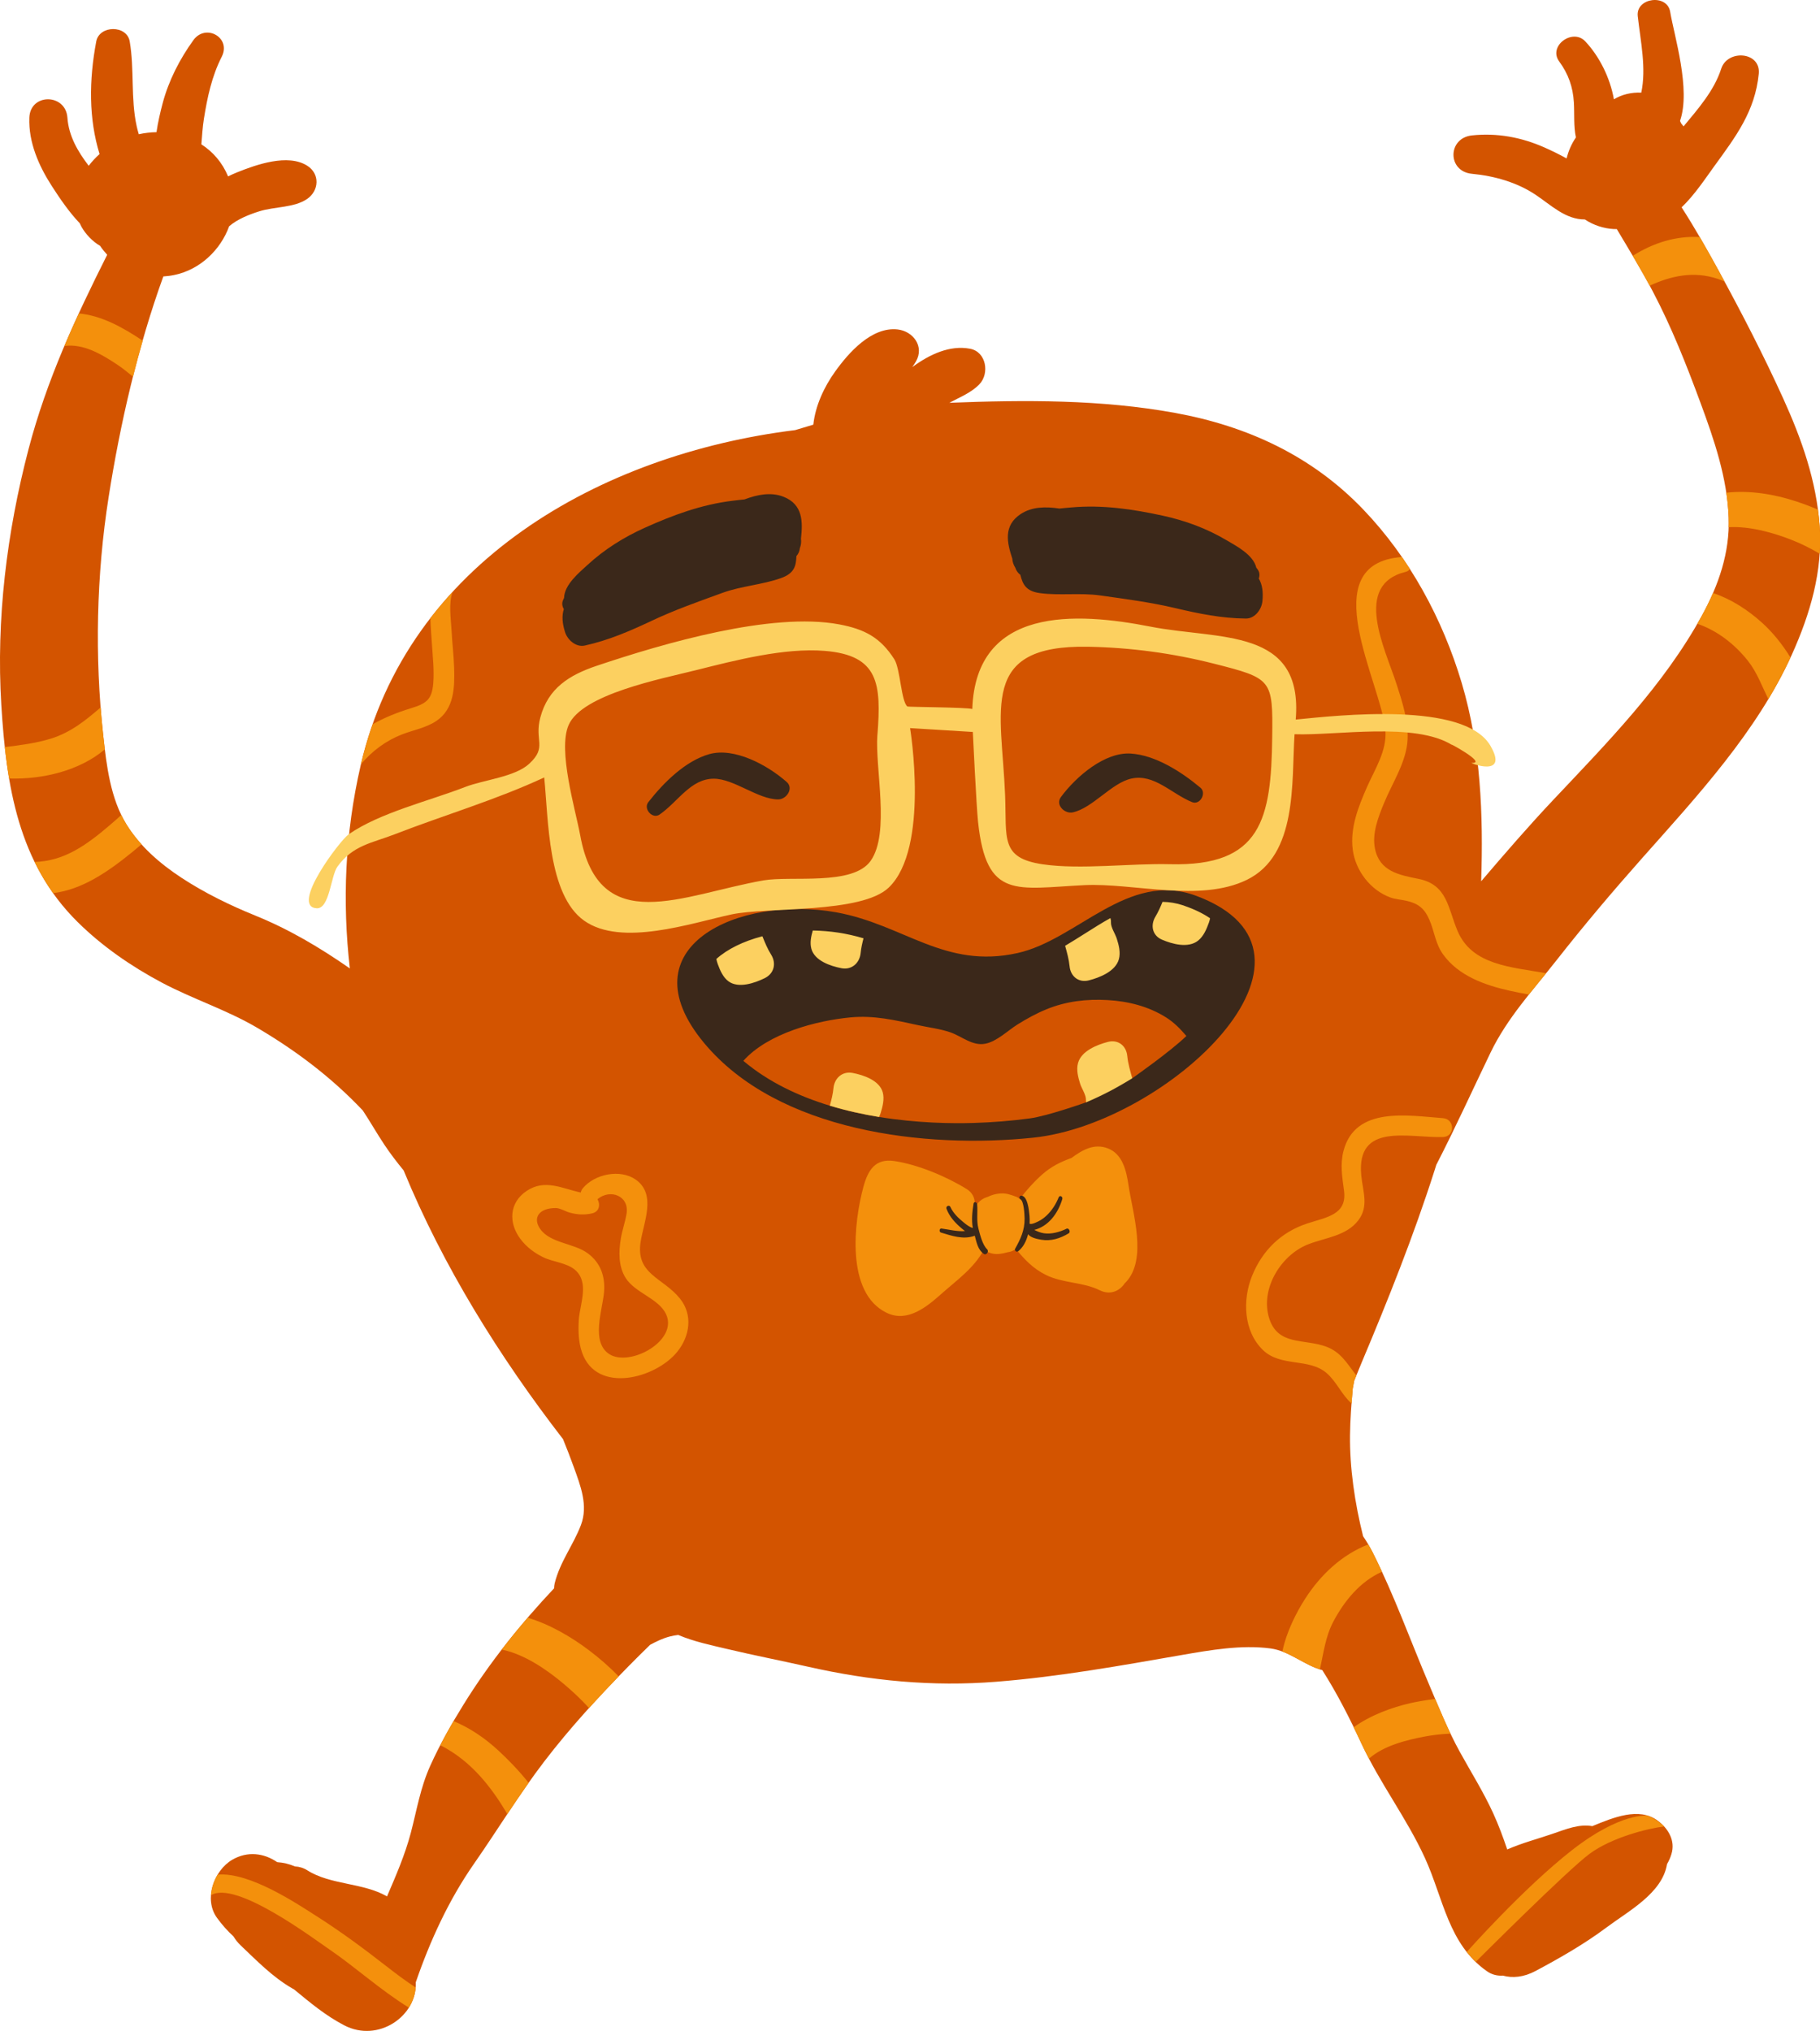
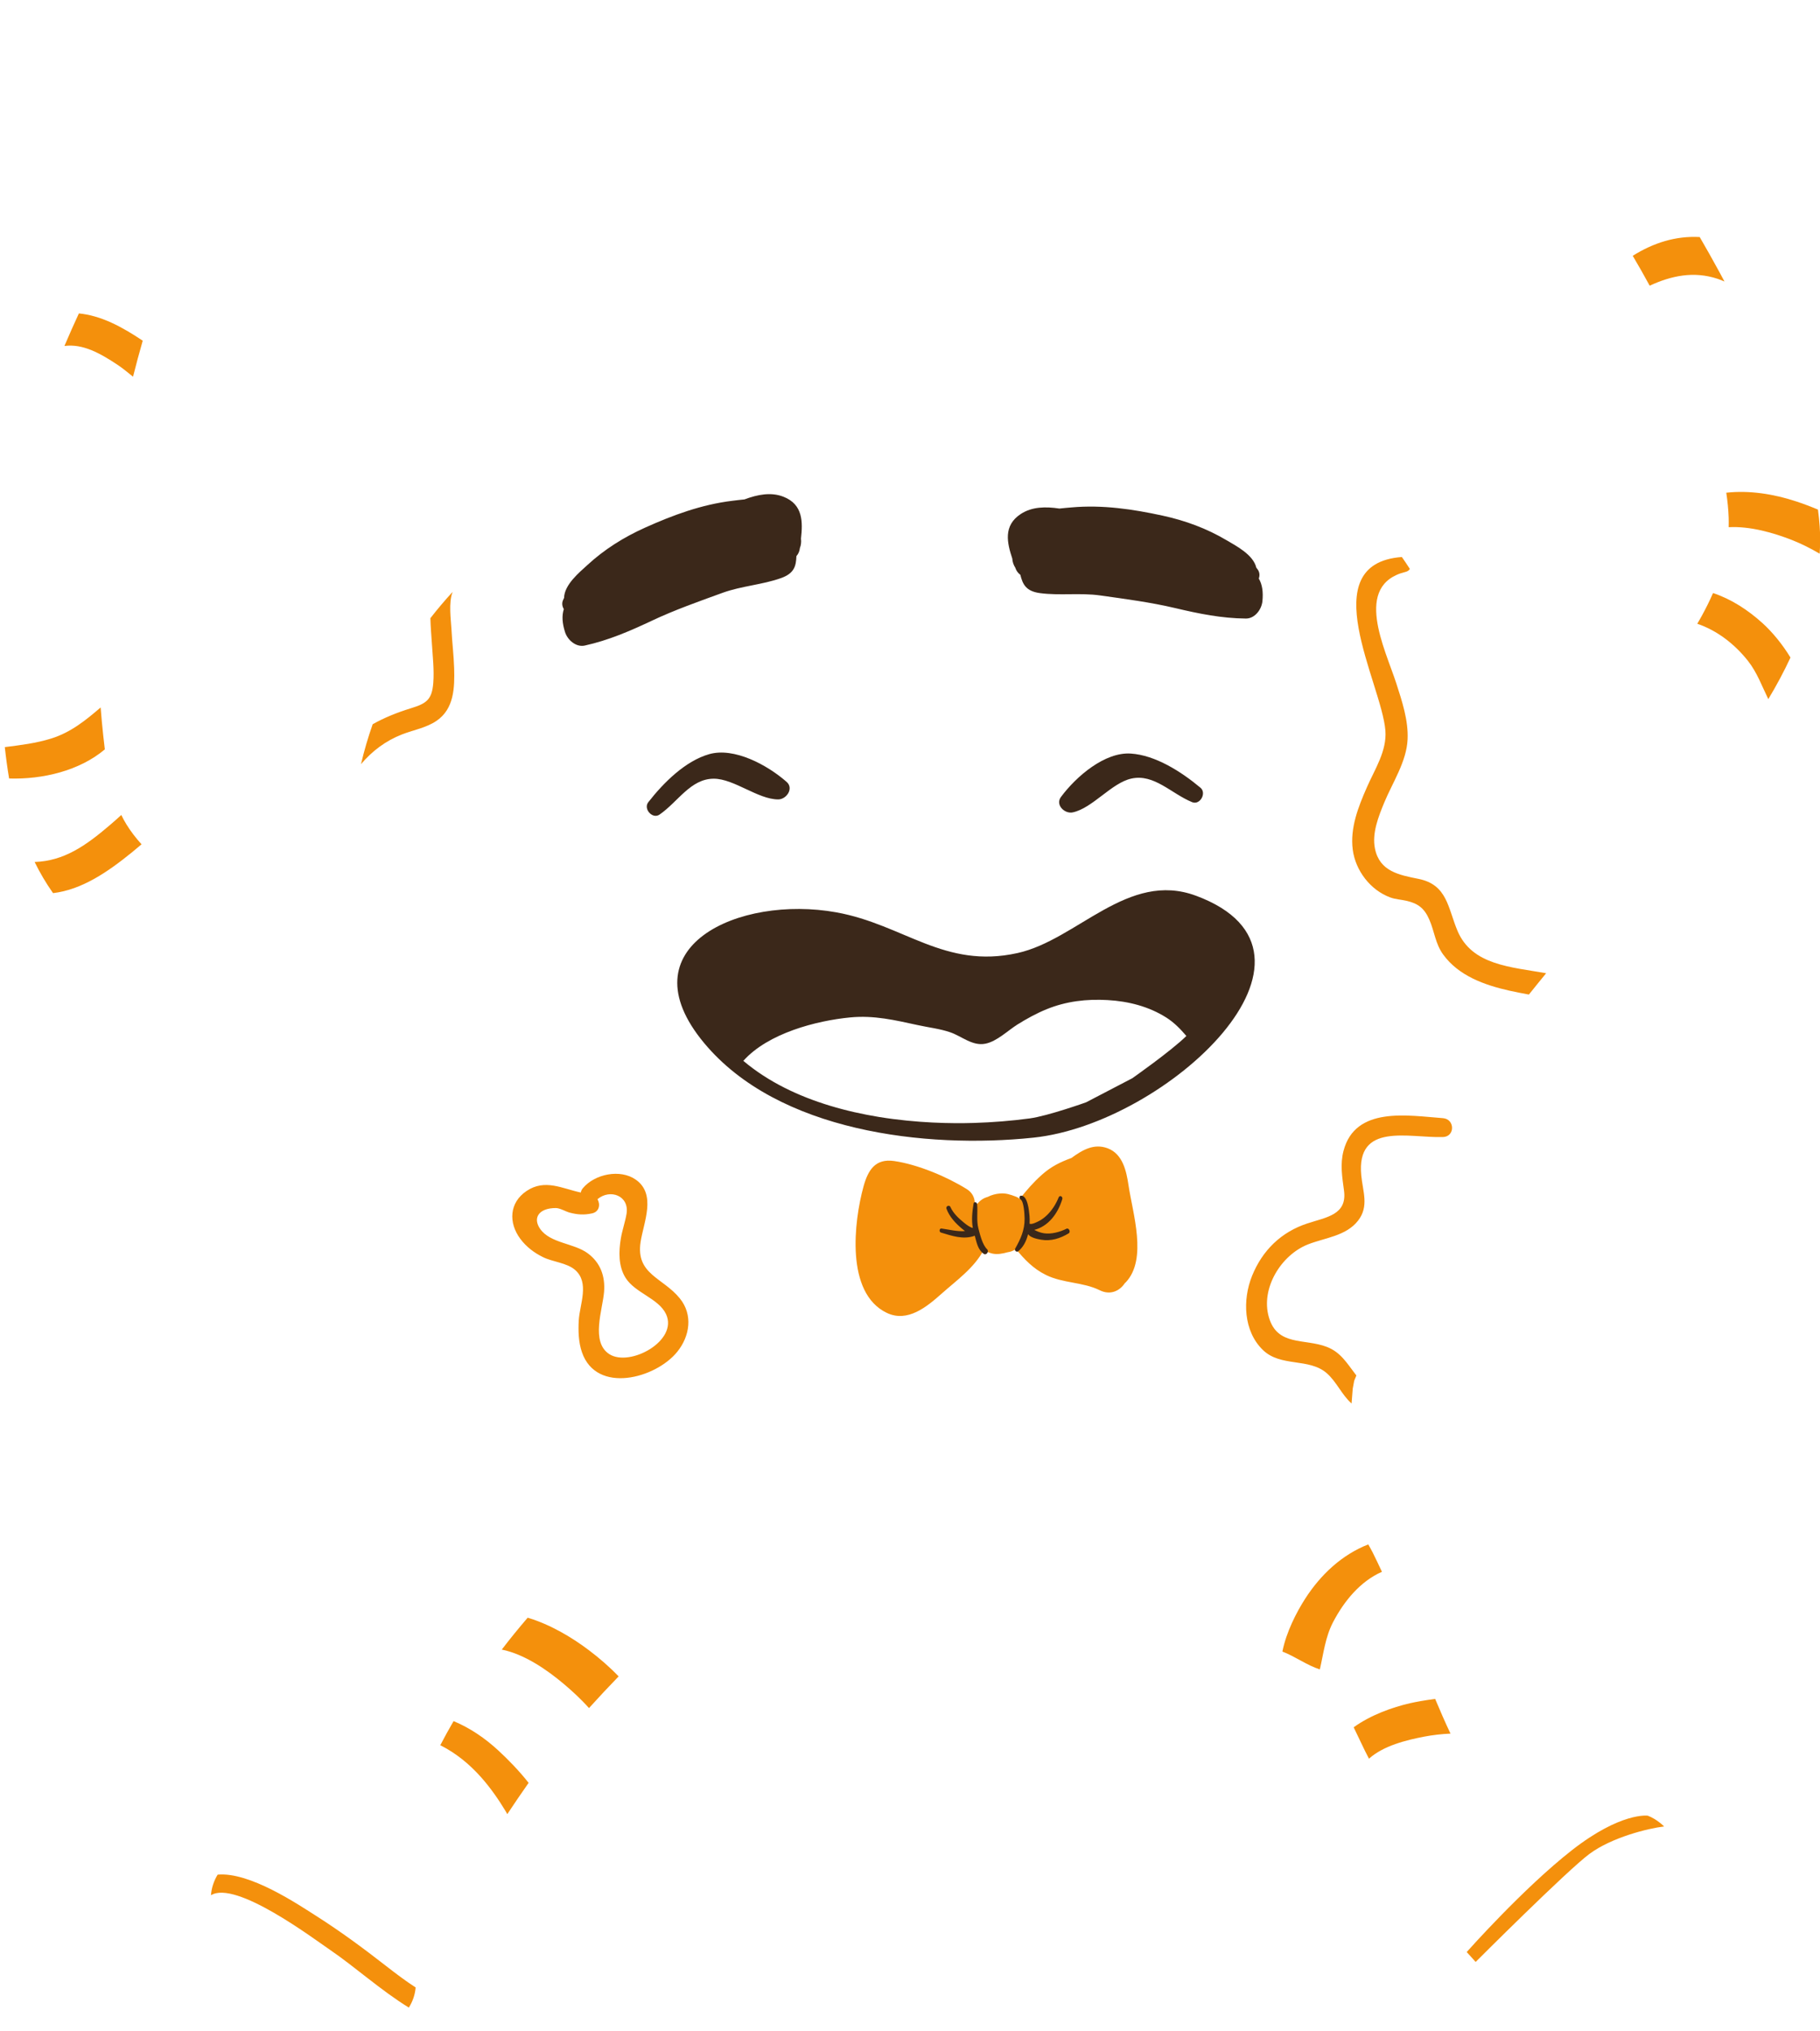
<svg xmlns="http://www.w3.org/2000/svg" fill="#000000" height="500" preserveAspectRatio="xMidYMid meet" version="1.1" viewBox="0.0 0.0 448.2 500.0" width="448.2" zoomAndPan="magnify">
  <defs>
    <clipPath id="clip1">
-       <path d="m0 0h448.24v500h-448.24z" />
-     </clipPath>
+       </clipPath>
    <clipPath id="clip2">
      <path d="m1 58h447.24v437h-447.24z" />
    </clipPath>
  </defs>
  <g id="surface1">
    <g clip-path="url(#clip1)" id="change1_1">
-       <path d="m333.49 339.93c0.58-1.42 1.15-2.85 1.74-4.25 6.59-15.65 12.9-31.43 18.07-47.61 0.14-0.43 0.27-0.86 0.41-1.3 4.68-9.08 8.89-18.37 13.33-27.58 4.11-8.55 10.46-15.39 16.27-22.78 6.73-8.57 13.72-16.84 20.96-25 13.69-15.42 28.41-31.25 37-50.25 4.49-9.94 7.64-20.61 6.85-31.63-0.8-11.13-4.39-21.31-8.96-31.389-4.83-10.629-10.22-21.075-15.82-31.317-2.89-5.285-5.91-10.636-9.22-15.781 3.17-3.027 5.79-7.02 8.03-10.105 5.31-7.317 10.04-13.489 10.97-22.762 0.54-5.488-7.69-6.078-9.25-1.254-1.75 5.422-5.65 9.812-9.27 14.195-0.19-0.258-0.39-0.512-0.6-0.754-0.09-0.203-0.18-0.398-0.27-0.597 2.71-7.774-1.43-20.918-2.43-26.875-0.74-4.469-8.48-3.481-7.98 1.078 0.72 6.375 2.14 12.82 0.87 18.84-2.36-0.118-4.78 0.441-6.74 1.64-0.96-5.379-3.61-10.601-7.06-14.273-3.11-3.297-9.2 1.144-6.42 4.945 2.26 3.07 3.4 6.32 3.62 10.117 0.17 2.989-0.09 5.797 0.5 8.602-1.09 1.59-1.84 3.332-2.29 5.16-1.88-1.031-3.76-1.945-5.43-2.684-5.72-2.531-11.67-3.632-17.87-2.98-6.05 0.637-6.11 8.879 0 9.453 5.48 0.516 11.11 2.102 15.7 5.188 3.79 2.535 7.34 6.078 12.09 6.05 2.12 1.411 4.67 2.235 7.09 2.36 0.26 0.015 0.52 0.015 0.78 0.015 3.01 5.047 6.08 10.059 8.82 15.262 4.67 8.867 8.3 18.066 11.77 27.453 3.37 9.103 6.61 18.543 6.96 28.333 0.3 8.6-2.5 16.66-6.6 24.13-9.41 17.16-23.26 31.21-36.58 45.33-6.15 6.52-11.96 13.25-17.77 20.05 0.54-16.37-0.08-33-4.78-48.78-4.71-15.8-12.83-30.82-24.27-42.76-12.61-13.17-28.5-20.51-46.3-23.76-18.19-3.316-36.99-3.234-55.61-2.492 2.55-1.375 5.4-2.48 7.39-4.563 2.54-2.644 1.72-7.992-2.31-8.75-4.96-0.933-9.92 1.356-14.22 4.528 0.32-0.449 0.62-0.903 0.89-1.371 2.17-3.727-0.7-7.496-4.53-7.907-6.38-0.679-12.03 5.723-15.35 10.36-2.72 3.789-4.86 8.375-5.38 13.085-1.49 0.46-2.98 0.9-4.47 1.34-47.92 5.92-95.51 32.66-107.01 82.58-3.876 16.83-4.529 33.55-2.654 49.95-7.375-5.13-14.953-9.64-23.355-13.04-6.031-2.45-12.305-5.47-18.137-9.3-5.277-3.46-10.258-7.79-13.531-13.12-3.93-6.39-4.903-14.45-5.727-22.02-2.105-19.31-1.668-39.37 1.344-58.55 2.84-18.07 7.156-36.882 13.469-54.328 0.914-0.058 1.824-0.175 2.734-0.367 6.27-1.297 11.359-6.133 13.481-11.992 2.109-1.805 5.035-2.93 7.492-3.699 3.64-1.141 8.582-0.844 11.738-3.043 2.93-2.039 3.156-6.164 0-8.16-4.762-3.016-12.492-0.293-17.254 1.621-0.765 0.308-1.512 0.644-2.242 1.004-1.43-3.446-3.758-6.078-6.578-7.891 0.172-2.09 0.293-4.199 0.625-6.281 0.844-5.297 1.941-10.477 4.394-15.289 2.399-4.703-3.961-8.262-6.98-4.082-3.383 4.679-6.113 10-7.59 15.609-0.547 2.074-1.133 4.531-1.5 7.047-1.457 0.023-2.918 0.195-4.363 0.512-0.196-0.664-0.375-1.332-0.524-2.012-1.492-6.84-0.531-13.934-1.703-20.82-0.703-4.117-7.488-4.047-8.25 0-1.797 9.543-1.867 18.98 0.821 27.711-0.981 0.871-1.879 1.843-2.672 2.886-2.735-3.566-4.934-7.382-5.246-11.847-0.418-5.981-9.149-6.082-9.375 0-0.227 6.058 2.32 11.859 5.55 16.859 1.985 3.074 4.223 6.367 6.868 9.145 0.136 0.293 0.269 0.586 0.429 0.875 1 1.797 2.762 3.648 4.574 4.675 0.528 0.786 1.114 1.516 1.75 2.204-7.777 15.464-14.925 30.882-19.378 47.893-5.336 20.39-7.993 41.88-6.696 62.95 1.223 19.82 4.113 38.92 18.801 53.43 6.012 5.95 13.203 10.91 20.648 14.87 7.668 4.08 15.973 6.71 23.477 11.11 9.617 5.64 18.434 12.31 26.094 20.41 1.836 2.77 3.488 5.7 5.32 8.44 1.473 2.21 3.066 4.29 4.731 6.31 9.715 23.61 23.615 45.93 39.255 66.16 0.93 2.29 1.83 4.59 2.66 6.9 1.65 4.57 3.57 9.44 1.76 14.23-1.91 5.02-5.17 9.06-6.48 14.4-0.09 0.4-0.13 0.8-0.14 1.2-8.27 8.78-15.92 18.31-22.27 28.57-3.02 4.86-5.86 9.88-8.22 15.1-2.47 5.5-3.29 10.82-4.8 16.56-1.433 5.41-3.656 10.51-5.851 15.62-5.84-3.4-13.985-2.81-19.633-6.43-0.926-0.59-1.973-0.9-3.035-0.95-1.403-0.6-2.883-0.96-4.371-1.05-3.223-2.22-7.297-2.8-11.082-0.59-4.504 2.64-7.086 9.71-3.75 14.3 1.242 1.71 2.601 3.22 4.058 4.57 0.484 0.79 1.063 1.54 1.762 2.2 4 3.79 7.797 7.73 12.597 10.53 0.196 0.12 0.383 0.22 0.575 0.33 3.961 3.25 7.707 6.42 12.367 8.84 8.344 4.33 17.983-2.28 17.593-10.61 3.52-10.23 8.14-20.29 14.33-29.17 5.81-8.33 11.12-17.11 17.3-25.18 6.37-8.32 13.48-16.05 20.83-23.52 1.72-1.76 3.49-3.49 5.25-5.21 1.53-0.83 3.11-1.6 4.9-2.06 0.66-0.17 1.34-0.29 2.02-0.37 3.88 1.65 8.19 2.54 12.19 3.49 6.55 1.55 13.16 2.84 19.72 4.32 15.43 3.49 30.65 4.97 46.45 3.71 15.35-1.22 30.48-3.94 45.64-6.58 7.02-1.22 14.68-2.56 21.83-1.62 4.72 0.62 8.38 4.18 12.78 5.34 3.64 5.72 6.71 11.75 9.64 18.06 4.55 9.8 11.19 18.45 15.65 28.22 4.51 9.85 5.72 21.17 15.27 27.86 1.21 0.85 2.58 1.16 3.92 1.07 2.36 0.65 5.12 0.42 8.06-1.15 6-3.2 11.97-6.61 17.43-10.69 5.36-4.02 13.76-8.43 14.92-15.59v-0.02c0.43-0.72 0.8-1.51 1.08-2.43 1.05-3.36-0.78-6.34-3.36-8.26-4.63-3.45-11.02-0.75-16.11 1.34-3.29-0.58-6.48 0.75-9.8 1.89-3.62 1.24-7.55 2.27-11.16 3.85-1-2.98-2.1-5.93-3.41-8.82-2.41-5.29-5.49-10.18-8.29-15.26-2.92-5.31-5.16-10.93-7.53-16.5-4.62-10.85-8.62-22.08-13.94-32.62-0.68-1.33-1.46-2.64-2.32-3.91-2.05-8.16-3.32-16.87-3.22-24.92 0.04-3.82 0.34-7.62 0.67-11.43 0.12-0.64 0.23-1.29 0.36-1.93" fill="#d35400" />
-     </g>
+       </g>
    <g clip-path="url(#clip2)" id="change2_1">
      <path d="m405.77 447s-6.58-0.92-18.61 8.46c-12.02 9.38-25.96 25.11-25.96 25.11l2.2 2.44s22.53-22.53 28.03-26.6c5.49-4.07 14.43-6.29 18.39-6.75 0 0-1.84-1.85-4.05-2.66zm-327.84 24.72c-4.524-2.87-16.438-10.93-24.336-10.2-0.93 1.53-1.516 3.3-1.641 5.07 6.066-3.76 25.082 10.56 29.227 13.38 6.152 4.18 12.589 10.03 19.506 14.28 0.93-1.49 1.53-3.17 1.67-4.96-2.532-1.63-4.938-3.47-7.298-5.3-5.562-4.34-11.175-8.48-17.128-12.27zm281.02-242.51c-2.4-5.66-2.49-11.41-9.63-12.84-4.79-0.96-9.57-1.85-10.71-7.42-0.79-3.78 0.85-7.9 2.26-11.32 2.04-4.95 5.53-10.13 5.77-15.63 0.21-4.65-1.38-9.42-2.79-13.79-2.76-8.52-10.76-24.24 2.34-27.43 0.46-0.11 0.79-0.37 1.01-0.71-0.64-0.99-1.29-1.97-1.97-2.94-22.03 1.63-5.01 31.02-4.06 42.7 0.41 5.05-2.63 9.57-4.58 14.05-2.1 4.78-4.14 9.96-3.46 15.28 0.66 5.14 4.33 9.99 9.27 11.79 1.28 0.47 2.6 0.51 3.92 0.81 2.87 0.65 4.44 1.82 5.66 4.62 1.28 2.92 1.48 5.93 3.41 8.6 3.82 5.28 10.24 7.55 16.36 8.92 1.57 0.35 3.16 0.65 4.76 0.95 1.4-1.76 2.83-3.5 4.25-5.25-8.74-1.56-18.22-1.97-21.81-10.39zm-3.61 46.07c-8.64-0.64-21.59-2.99-24.48 8.05-0.87 3.31-0.32 6.48 0.12 9.78 0.81 5.99-4.34 6.54-9.03 8.09-6.44 2.11-11.08 6.62-13.63 12.95-2.34 5.83-2.12 13.53 2.67 18.19 4.42 4.3 11.38 1.89 15.77 5.75 2.42 2.14 3.63 5.24 6.08 7.44 0.09-1.23 0.18-2.44 0.29-3.67 0.12-0.64 0.23-1.29 0.36-1.93 0.18-0.44 0.36-0.87 0.54-1.31-0.09-0.11-0.18-0.21-0.26-0.33-2.11-2.75-3.63-5.39-7.02-6.7-5.52-2.13-12.2-0.1-14.28-7.32-2.05-7.11 3.02-15.28 9.58-17.89 4.2-1.67 9.43-2.05 12.4-5.88 2.73-3.52 1.16-7.14 0.78-11.12-1.27-13.2 11.73-9.19 20.11-9.45 3.03-0.09 2.97-4.43 0-4.65zm-191.32 48.24c-1.83-3.88-7.61-5.19-9.96-8.92-1.79-2.85-1.7-6.44-1.18-9.65 0.34-2.06 1.06-4.04 1.41-6.1 0.75-4.47-4.03-6.25-7.15-3.62 0.75 1.29 0.48 3.11-1.38 3.5-1.96 0.42-3.55 0.31-5.48-0.2-0.95-0.25-2.37-1.12-3.39-1.12-4.14-0.02-5.8 2.4-3.85 5.16 2.5 3.53 8.33 3.48 11.69 5.97 3.15 2.32 4.33 5.66 4.03 9.49-0.34 4.38-3.37 12.37 1.32 15.36 5.05 3.2 17.01-3.3 13.94-9.87zm3.41-3.85c3.24 4 2.48 9.25-0.64 13.12-5.32 6.6-19.88 10.48-23.47 0.14-0.86-2.47-0.94-5.29-0.79-7.88 0.24-3.99 2.71-9.28-0.92-12.42-2.03-1.75-5.49-1.95-7.88-3.13-2.17-1.06-4.15-2.56-5.6-4.52-2.94-3.95-2.73-8.9 1.54-11.77 4.51-3.04 8.77-0.6 13.36 0.38 0.07-0.37 0.22-0.73 0.51-1.07 2.91-3.48 9.19-4.81 13.05-2.09 5.1 3.61 1.92 10.45 1.17 15.31-1.24 8.02 5.51 8.77 9.67 13.93zm-55.59-155.19c-0.1-3.19-0.5-6.38-0.66-9.57-0.13-2.39-0.75-6.59 0.29-9.2-1.91 2.08-3.74 4.24-5.48 6.48 0.05 2.15 0.24 4.27 0.36 6.12 0.2 3.27 0.6 6.57 0.35 9.84-0.33 4.15-1.72 5.05-5.56 6.23-3.382 1.05-6.503 2.3-9.363 3.92-1.117 3.17-2.086 6.45-2.879 9.83 2.743-3.24 6.086-5.76 10.114-7.33 2.808-1.09 5.938-1.61 8.478-3.33 4.35-2.96 4.49-8.16 4.35-12.99zm235.38 254.84c-4.32 0.99-9.68 2.9-13.86 5.92 0.65 1.32 1.28 2.64 1.91 3.99 0.59 1.27 1.21 2.51 1.86 3.74 3.57-3.2 9.22-4.59 13.62-5.43 2.11-0.4 4.28-0.65 6.46-0.74-1.34-2.8-2.57-5.67-3.78-8.54-2.57 0.32-4.78 0.74-6.21 1.06zm-9.22-37.2c-0.33-0.64-0.68-1.27-1.05-1.9-6.51 2.55-11.72 7.44-15.53 13.36-2.14 3.33-4.66 8.22-5.61 13.02 3.19 1.22 6.03 3.38 9.22 4.39 0.9-3.88 1.33-7.93 3.25-11.62 2.69-5.15 6.66-10.04 12.04-12.41-0.75-1.62-1.52-3.24-2.32-4.84zm-215.18 48.92c-3.39-3.14-7.08-5.64-11.12-7.32-1.14 1.95-2.23 3.93-3.27 5.93 3.8 1.92 7.18 4.64 10.1 7.95 2.27 2.57 4.24 5.39 6.01 8.33 0.13 0.22 0.26 0.46 0.39 0.69 1.72-2.59 3.46-5.16 5.25-7.7-2.41-3.06-5.13-5.81-7.36-7.88zm7.13-32.78c-2.2 2.56-4.33 5.17-6.38 7.85 5.64 1.15 11.15 5 15.2 8.4 2.02 1.7 4.25 3.73 6.28 6 2.38-2.64 4.82-5.24 7.3-7.8-2.28-2.37-4.77-4.52-7.29-6.42-4.3-3.25-9.57-6.37-15.11-8.03zm318.17-268.73c-0.1-1.37-0.24-2.72-0.42-4.07-1.93-0.82-3.76-1.49-5.34-2.01-5.47-1.81-11.51-2.79-17.24-2.15 0.31 2.04 0.52 4.09 0.59 6.15 0.02 0.78 0.02 1.56 0 2.34 5.33-0.29 11.12 1.41 15.54 3.14 2.37 0.93 4.67 2.09 6.87 3.39 0.15-2.24 0.17-4.51 0-6.79zm-14.02 23.93c-3.63-3.29-7.75-5.97-12.24-7.46-0.82 1.89-1.75 3.75-2.75 5.58-0.36 0.67-0.75 1.32-1.13 1.98 4.89 1.67 9.16 4.97 12.44 9.09 2.26 2.84 3.49 6.28 5.05 9.47 2-3.32 3.83-6.73 5.46-10.24-1.98-3.25-4.38-6.18-6.83-8.42zm-408.69 27.48c-0.246-2.25-0.449-4.51-0.625-6.77-3.722 3.19-7.328 6.13-12.183 7.65-3.735 1.16-7.567 1.63-11.418 2.11 0.285 2.6 0.629 5.18 1.062 7.73 8.254 0.25 17.32-1.9 23.57-7.17-0.148-1.19-0.281-2.38-0.406-3.55zm4.461 19.7c-0.941 0.87-1.898 1.71-2.859 2.53-5.906 5.05-11.285 8.81-18.485 9.04 1.293 2.64 2.793 5.2 4.539 7.67 7.09-0.84 13.454-5.18 19.52-10.12 0.672-0.55 1.445-1.19 2.273-1.9-1.386-1.53-2.652-3.16-3.722-4.9-0.465-0.75-0.883-1.53-1.266-2.32zm-10.445-123.48c-1.227 2.656-2.418 5.324-3.559 8.016 4.559-0.617 8.946 1.883 13.149 4.683 1.179 0.79 2.433 1.817 3.746 2.883 0.746-2.972 1.543-5.926 2.387-8.867-2.481-1.66-5.032-3.215-7.75-4.457-2.657-1.207-5.34-2.004-7.973-2.258zm405.25-7.855c-0.44-0.824-0.88-1.656-1.33-2.477-1.54-2.82-3.13-5.656-4.77-8.472-5.92-0.317-11.43 1.437-16.49 4.621 1.43 2.425 2.83 4.875 4.17 7.355 5.29-2.441 10.82-3.644 16.72-1.695 0.6 0.195 1.15 0.433 1.7 0.668zm-146.76 222.51c1.02 6.88 4.7 18.15-0.66 23.86-0.07 0.08-0.16 0.15-0.25 0.22-1.23 1.9-3.57 3.05-6.18 1.75-4.11-2.04-9.02-1.69-13.22-3.75-3.34-1.65-5.31-3.91-7.46-6.39h-0.01c-0.61 0.46-1.3 0.69-2.02 0.79-1.22 0.34-2.51 0.6-3.78 0.31-0.77-0.19-1.46-0.5-2.08-0.9-2.32 4.44-6.72 7.53-10.37 10.78-3.6 3.2-8.38 7.2-13.52 4.72-10.2-4.91-8.07-22.5-5.72-31.08 1.12-4.06 2.9-6.98 7.59-6.29 5.82 0.86 12.94 3.85 17.86 6.92 1.34 0.83 1.92 2.1 1.95 3.35 0.18 0.13 0.34 0.28 0.51 0.41 0.36-0.45 0.75-0.86 1.24-1.19 0.45-0.31 0.94-0.52 1.44-0.66 0.95-0.48 1.93-0.75 3.02-0.84 1.46-0.13 2.57 0.27 3.91 0.77 0.34 0.12 0.66 0.33 0.96 0.56 1.67-2.13 3.39-4.11 5.45-5.94 2.34-2.08 4.52-3.11 7.29-4.14 2.66-1.94 5.52-3.66 8.94-2.37 3.7 1.41 4.59 5.62 5.11 9.11" fill="#f4900c" />
    </g>
    <g id="change3_1">
      <path d="m295.2 220.77c1.11 0.41 1.72 0.63 1.98 0.73-0.3-0.11-1.06-0.39-1.98-0.73zm1.98 0.73c0.04 0.02 0.1 0.04 0.12 0.05-0.02-0.01-0.07-0.03-0.12-0.05zm-33-21.5c4.87-1.04 9.55-7.25 14.43-8.32 5.61-1.24 9.83 3.7 14.96 5.8 1.95 0.8 3.64-2.23 2.06-3.55-4.77-3.99-11.12-8.02-17.16-8.41-6.39-0.41-13.41 5.59-17.2 10.69-1.45 1.96 0.94 4.22 2.91 3.79zm27.98 55.05c-1.44-1.69-2.97-3.28-4.93-4.53-4.32-2.74-9.33-4.02-14.46-4.31-5.14-0.3-10.21 0.28-15.05 2.26-2.5 1.02-4.87 2.33-7.17 3.76-2.38 1.5-5.07 4.17-7.9 4.72-3.2 0.63-5.83-1.86-8.67-2.82-2.55-0.87-5.28-1.17-7.92-1.75-5.64-1.22-10.82-2.47-16.69-1.9-8.31 0.8-20.23 3.88-26.31 10.69 6.2 5.24 13.69 8.73 21.3 11.04 4.07 1.24 8.17 2.13 12.12 2.78 9.38 1.52 17.93 1.63 23.27 1.47 4.66-0.14 9.32-0.51 13.85-1.12 4.49-0.61 13.87-3.96 13.87-3.96l11.36-5.92s9.5-6.65 13.33-10.41zm-37.67 25.03c-26.51 2.78-62.91-1.44-81.1-23.31-19.66-23.63 8.56-36.49 32.57-32.16 16.65 3.01 26.59 14.02 44.63 10.02 14.71-3.26 27.16-20.34 43.93-14.11-0.25-0.1-0.51-0.2-0.77-0.29 0.24 0.09 0.5 0.18 0.77 0.29h0.01-0.01 0.01c0.24 0.09 0.46 0.17 0.67 0.25-0.22-0.09-0.44-0.17-0.67-0.25 37.96 14.1-7.1 56.12-40.04 59.56zm55.51-137.65c0.25-0.72 0.23-1.48-0.24-2.18-0.12-0.18-0.26-0.33-0.38-0.5-0.74-3.2-5.04-5.4-7.29-6.73-4.9-2.91-10.18-4.86-15.81-6.08-7.27-1.58-14.74-2.7-22.39-2.02-0.93 0.08-1.94 0.16-3 0.28-3.37-0.51-6.75-0.47-9.51 1.34-4.39 2.87-3.35 7.16-2.09 10.98 0.05 0.82 0.31 1.57 0.74 2.24v0.01c0.24 0.75 0.68 1.32 1.24 1.74 0.59 2.33 1.36 4.04 4.83 4.51 4.82 0.65 9.9-0.12 14.81 0.57 6.27 0.88 12.43 1.68 18.56 3.13 5.71 1.35 11.35 2.51 17.35 2.56 2.16 0.02 3.86-2.17 4.07-4.28 0.22-2.25-0.03-4.08-0.89-5.57zm-47.38 160.08c-1.65 0.82-3.71 1.37-5.53 1.11-0.91-0.14-1.64-0.46-2.38-0.83 3.39-0.87 5.77-3.9 6.89-7.56 0.2-0.64-0.62-1.1-0.89-0.45-0.67 1.67-1.68 3.25-2.94 4.44-0.56 0.53-1.18 1-1.84 1.35-0.46 0.23-1.82 0.97-2.38 0.7 0.04-0.66 0.03-1.32-0.02-1.95-0.12-1.26-0.45-5-2.09-4.96-0.44 0.02-0.51 0.71-0.14 0.91 0.86 0.46 1 3.75 1.02 4.74 0.04 2.83-1.01 5.07-2.32 7.39-0.27 0.48 0.37 0.95 0.73 0.66 1.25-0.99 2.03-2.52 2.45-4.21 0.67 0.92 2.36 1.2 3.24 1.36 2.38 0.41 4.67-0.31 6.75-1.57 0.58-0.34 0.05-1.44-0.55-1.13zm-21.67-0.06c-0.52-1.99-0.13-3.98-0.32-6-0.04-0.5-0.79-0.72-0.88-0.13-0.32 2.05-0.54 4.02-0.18 6-0.82-0.23-1.52-0.77-2.24-1.36-1.26-1.03-2.59-2.26-3.29-3.84-0.26-0.57-1.19-0.16-0.96 0.45 0.76 2.04 2.22 3.56 3.79 4.89 0.2 0.17 0.47 0.39 0.77 0.62-1.92 0.15-3.93-0.38-5.8-0.63-0.52-0.07-0.61 0.84-0.13 0.99 2.68 0.8 5.43 1.79 8.19 0.84 0.06-0.02 0.1-0.06 0.14-0.09 0.47 1.72 0.77 3.49 2.23 4.5 0.63 0.44 1.38-0.59 0.81-1.14-1.12-1.08-1.72-3.51-2.13-5.1zm-62.99-156.51c4.67-1.69 9.8-1.98 14.38-3.62 3.29-1.17 3.7-3 3.79-5.41 0.46-0.52 0.77-1.18 0.85-1.96v-0.01c0.28-0.73 0.38-1.52 0.27-2.34 0.44-4 0.57-8.4-4.32-10.31-3.07-1.2-6.39-0.54-9.59 0.66-1.05 0.1-2.06 0.23-2.98 0.34-7.63 0.92-14.71 3.56-21.5 6.61-5.25 2.36-10.02 5.35-14.21 9.21-1.92 1.77-5.68 4.81-5.74 8.09-0.09 0.19-0.19 0.37-0.27 0.58-0.32 0.77-0.18 1.52 0.21 2.17-0.52 1.64-0.39 3.48 0.29 5.64 0.63 2.02 2.76 3.81 4.87 3.34 5.85-1.29 11.13-3.58 16.44-6.08 5.7-2.69 11.56-4.75 17.51-6.91zm13.7 50.87c2.02-0.01 3.89-2.72 2.05-4.32-4.78-4.19-12.91-8.57-19.07-6.82-5.82 1.66-11.17 6.93-15 11.84-1.26 1.62 1.03 4.23 2.77 3.04 4.57-3.14 7.65-8.85 13.39-8.84 5 0.02 10.89 5.11 15.86 5.1zm99.46 22.44c-0.17-0.07-0.19-0.07 0 0zm0.42 0.16c-0.19-0.07-0.33-0.13-0.42-0.16 0.09 0.04 0.24 0.09 0.42 0.16zc0.43 0.16 1.14 0.42 2.21 0.82-0.87-0.33-1.69-0.63-2.21-0.82" fill="#3b281a" />
    </g>
    <g id="change4_1">
-       <path d="m367.29 184.04c0.17 0.3 0.23 0.4 0 0zm-151.22-3.06c0.01-0.01 0.01-0.02 0.01-0.03-0.14 1.86-0.43 5.55-0.01 0.03zm82.77-17.62c-10.05-2.54-20.38-3.94-30.85-4.14-27.07-0.51-21.3 15.4-20.47 36.53 0.42 10.67-1.25 15.5 9.32 17.04 9.34 1.35 21.58-0.28 31.32-0.03 22.45 0.57 24.9-11.1 25.14-31.24 0.18-14.29-0.02-14.5-14.46-18.16zm14.47 17.44v0zm-97.24 0.18c0.12-1.46 0.08-0.98 0.01-0.03 0.96-12.58 0.38-19.63-13-20.71-9.95-0.8-21.96 2.31-31.69 4.75-8.57 2.15-28.04 5.9-31.36 13.51-2.72 6.24 1.69 20.81 2.86 27.17 4.65 25.39 25.06 14.61 45.08 11.08 6.89-1.21 22.05 1.41 26.44-4.82 4.85-6.89 1.04-22.76 1.66-30.95zm146.35 6.83c4.13 0.23-6.58-5.51-4.76-4.36-9.2-5.78-28.58-2.32-38.86-2.69-0.77 11.76 0.81 29.72-11.75 35.85-11.53 5.62-27.9 0.73-39.94 1.3-16.82 0.81-24.2 3.69-26.25-15.55-0.43-4.08-1.29-22.16-1.29-22.16l-15.45-0.95s4.88 29.52-5.24 39.25c-6.74 6.48-30.02 4.76-38.72 6.62-10 2.15-27.14 8.05-36.32 1.53-8.98-6.38-8.77-25.01-9.82-35.25-11.76 5.49-24.71 9.29-36.778 13.98-5.594 2.17-10.32 2.67-14.144 7.98-1.633 2.26-1.934 10.48-5.137 10.25-6.578-0.45 5.777-16.73 7.891-18.2 7.683-5.34 19.918-8.25 28.668-11.65 4.6-1.79 12.28-2.46 15.82-5.74 4.48-4.14 1.21-5.66 2.72-11.36 1.9-7.2 7.08-10.46 13.89-12.75 16.39-5.5 43-13.31 59.69-10.2 6.28 1.18 10.16 3.22 13.6 8.59 1.48 2.32 1.67 10.4 3.22 11.63 0.18 0.14 14.55 0.19 15.98 0.62 0.88-25.34 25.65-23.85 43.88-20.28 16.95 3.32 37.68 0.09 35.77 22.88 10.57-1.05 41.53-4.51 47.93 6.42 4.72 8.09-5.34 4.2-4.6 4.24zm4.74-3.99c0.04 0.08 0.09 0.15 0.13 0.22-0.04-0.06-0.09-0.14-0.13-0.22zm-0.14-0.25c0.05 0.11 0.09 0.17 0.14 0.25-0.46-0.78-1.2-2.04-0.14-0.25zm-155.07 51.03c0.12-1.22 0.39-2.41 0.7-3.6-1.99-0.59-4.06-1.07-6.22-1.4-2.05-0.31-4.16-0.48-6.27-0.52-0.43 1.46-0.75 3.05-0.35 4.51 0.81 2.94 4.7 4.25 7.39 4.77 2.55 0.5 4.51-1.27 4.75-3.76zm-24.2-4.1c-4.69 1.22-8.63 3.16-11.34 5.59 0.1 0.45 0.2 0.87 0.34 1.23 0.57 1.56 1.29 3.27 2.66 4.28 2.44 1.79 6.39 0.45 8.9-0.78 2.38-1.16 2.9-3.71 1.59-5.8-0.89-1.41-1.52-2.97-2.15-4.52zm22.24 33.65c-2.55-0.49-4.5 1.26-4.74 3.76-0.14 1.46-0.5 2.88-0.89 4.3 4.07 1.24 8.17 2.13 12.12 2.78 0.16-0.34 0.3-0.67 0.39-0.97 0.49-1.62 0.97-3.44 0.52-5.1-0.82-2.94-4.7-4.25-7.4-4.77zm58.15-22.79c2.7-0.69 6.59-2.23 7.4-5.22 0.46-1.68-0.02-3.47-0.52-5.06-0.38-1.22-1.5-2.78-1.43-4.06 0.02-0.39-0.05-0.71-0.14-1-2.11 1.18-4.22 2.51-6.38 3.88-1.57 0.99-3.16 1.99-4.77 2.95 0.46 1.65 0.93 3.31 1.1 5.03 0.24 2.48 2.2 4.12 4.74 3.48zm23.24-18.47c-1.71-0.56-3.38-0.84-5.09-0.86-0.5 1.23-1.04 2.45-1.73 3.6-1.31 2.16-0.79 4.68 1.58 5.7 2.51 1.08 6.47 2.19 8.91 0.24 1.37-1.09 2.08-2.84 2.66-4.43 0.12-0.32 0.21-0.68 0.29-1.07-1.7-1.16-3.78-2.19-6.28-3.05-0.02-0.01-0.33-0.12-0.34-0.13zm-13.77 37.09c0.18 1.88 0.73 3.67 1.22 5.48-3.65 2.28-7.48 4.3-11.36 5.92-0.02-0.17-0.05-0.34-0.04-0.54 0.06-1.29-1.06-2.84-1.44-4.06-0.49-1.59-0.97-3.38-0.51-5.07 0.81-2.98 4.7-4.52 7.39-5.21 2.55-0.64 4.5 1 4.74 3.48" fill="#fcd060" />
-     </g>
+       </g>
  </g>
</svg>